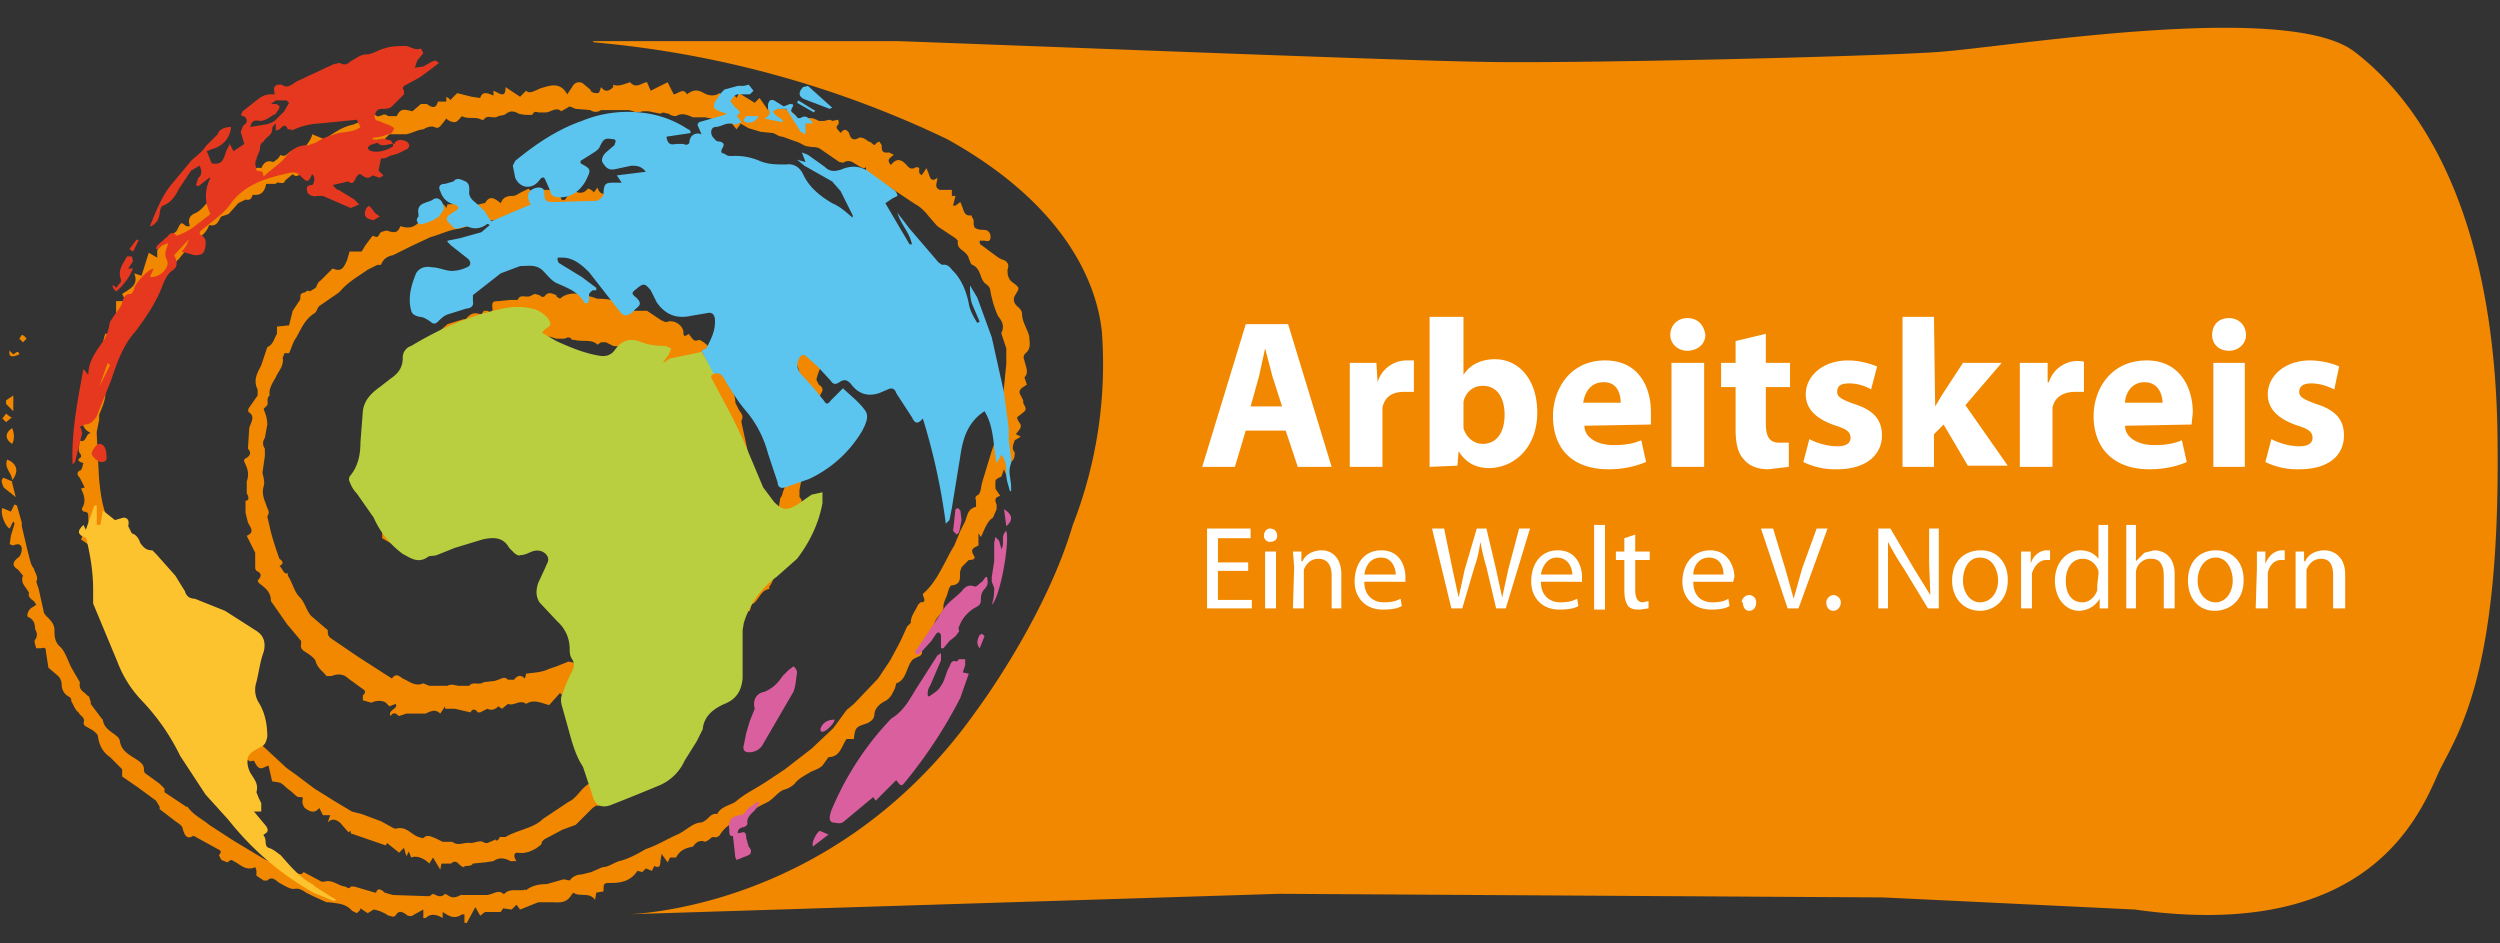
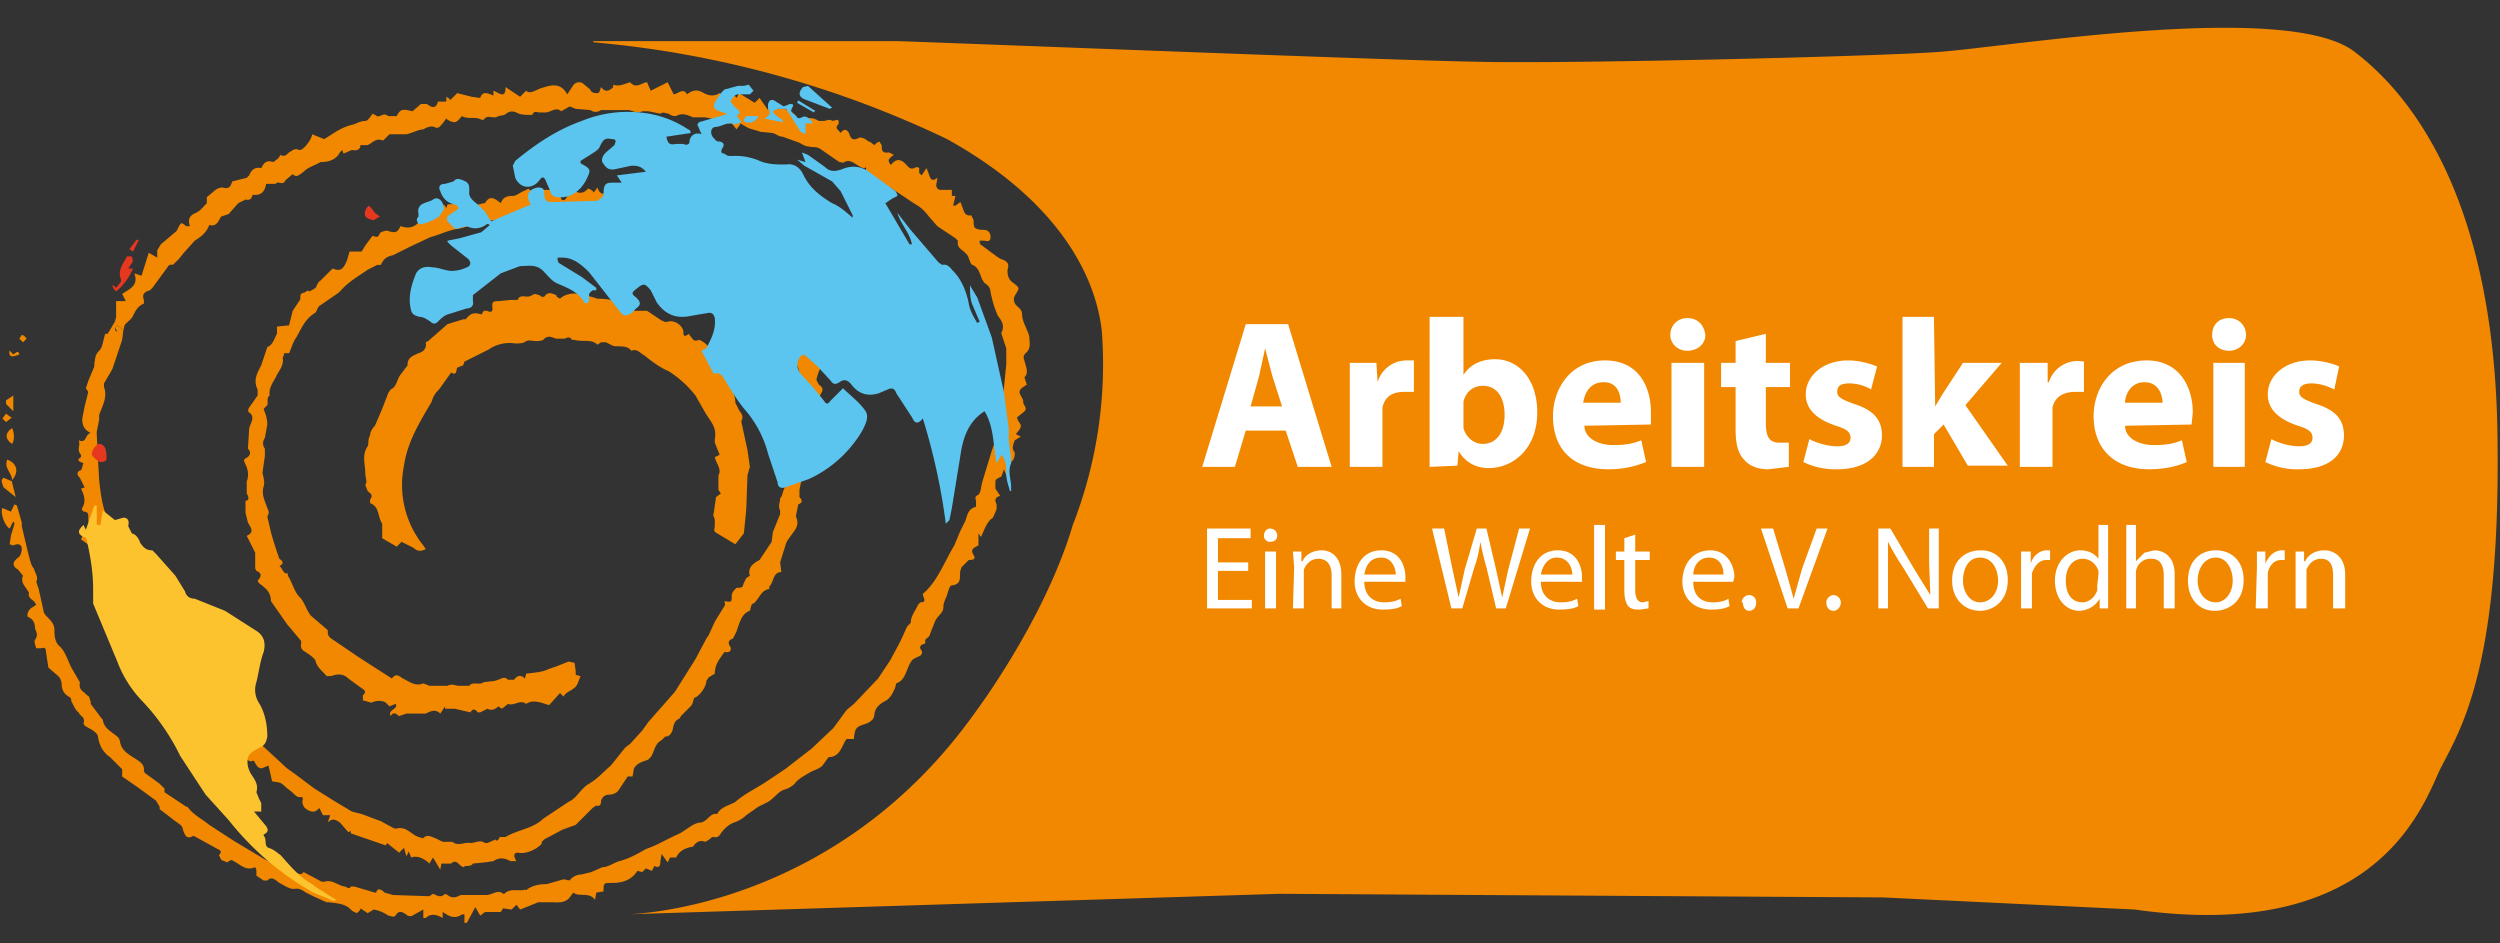
<svg xmlns="http://www.w3.org/2000/svg" viewBox="0 0 206.7 78">
  <rect x="0" y="0" width="206.7" height="78" fill="#333333" stroke="none" />
  <defs>
    <clipPath id="a">
      <path d="M0 78h206.7V0H0Z" />
    </clipPath>
  </defs>
  <g clip-path="url(#a)" data-name="PlacedPDF">
    <path fill="#f18800" d="m10.1 27.2-.4-.3-.2.2c0 .1 0 .3.2.3l.4-.2m21 46.6c.1-.4.4-.3.7 0l.7.2 3 .1.3-.2c.3.1.6.4 1 0l.2.1c.4.3.7.2 1.1 0h2.1c.5 0 1-.5 1.4-.1h.1c.3-.3.6-.3 1-.3h.6c0-.1.2 0 .2 0 .5-.4 1.1-.5 1.7-.5l1.4-.4.5.1c.2-.3.6-.5 1-.5l.8-.2.9-.4c.5 0 1-.4 1.4-.5.8-.2 1.5-.6 2.2-1 .9-.3 1.7-.8 2.6-1.2.7-.3 1.3-1 2-1 .6-.2.7-.8 1.3-.7.3-.6 1-.7 1.5-1 .8-.7 1.7-1.1 2.6-1.7l1.5-1 2.2-1.7 1.8-1.7 1.1-1.5.6-.5 2-2.1 1-1.5.7-1.3.2-.4.5-1.1.3-.3c0-.6.4-1 .6-1.5l.2-.2c.6 0 .2-.4.2-.7 1.2-1 1.8-2.7 2.6-4l.5-1.2.3-.6c.3-.5.2-1.2 1-1.4v-.4c0-.3-.2-.4.2-.6.2-.2.2-.6.3-1l.7-2.3c.2-.7.5-1.3.6-2l.4-1.5c.2-.7 0-1.4.1-2l.2-2v-1.3l-.4-1.2v-.1c.3-.6 0-1-.3-1.4a8 8 0 0 1-.5-1.5c-.2-.7 0-.8-.6-1.2l-.2-.3c-.2-.5-.3-1-.8-1.2-.2-.1-.2-.4-.3-.5 0-.2-.2-.4-.3-.5-.3-.3-.7-.4-.6-1l-.2-.2-1.5-1-.7-.8c-.3-.4-.7-.8-1.1-1l-2.1-1.4-1.4-.7-.2-.3-.4-.3v-.4l-.1.1c-.3 0-.5-.2-.7-.3-.3-.2-.6-.4-1-.2 0 .1-.3 0-.4 0l-1.6-1.1c-.3-.2-.7-.1-1-.2-.3 0-.6-.3-1-.4l-1.1-.4c-.3 0-.5-.2-.8-.3l-1-.1-1-.3-.7-.4c0 .2-.2.3-.3.5l-.4-.5h-.3l-.9-.3-1-.2h-1c-.5-.2-.9-.4-1.4-.1-.1 0-.4 0-.6-.2-.3 0-.4-.2-.7 0l-1-.2h-.5c-.4.2-.7 0-1.1-.1h-2.3c-.3.2-.6.2-.9 0L47.6 9l-.5-.2-.7.4c-.4-.4-.9.1-1.3.1h-.5c-.2 0-.4-.2-.6.2h-.1c-.4 0-.9 0-1.2-.2-.5-.2-.7 0-1 .2l-.5.1c-.4.3-.9-.2-1.2.3h-.2c-.5-.3-1.1 0-1.6-.3-.2.2-.4.5-.6.5a1 1 0 0 1-.7-.3l-.3.4c-.2.2-.3.5-.7.3-.2-.1-.6 0-.9.2-.4 0-.9.3-1.4.4h-1.4l-.5.5h-.1c-.5-.2-.8.2-1.2.4h-.6c0 .3-.2.5-.7.4l-.7.3-.1-.3-.2.2c-.3.6-.9.8-1.6.8-.5.3-1 .4-1.4.8-.4.3-.6.5-.9.2l-.6.5c-.2.5-.6 0-.8.3H22c-.1.7-.5 1-1.1.9-.1.2-.1.5-.6.4l-.6.3-.8.9-.6.2c-.2.2-.3.9-1 .7-.2.6-.7 1-1.2 1.3l-.9 1-.4.5-.4.4-.1.1c-.4-.1-.4.2-.6.4l-1.1 1.5-.2.2c-.4.1-.7.3-.5.8v.3c-.5.2-.7.6-.9 1-.1.3-.5.5-.7.8l-.1.4-.1.8-.8 2.4-.7 1.2v.3c.3.8-.1 1.5-.4 2.3v.4l-.2 1v.2l.1 2 .1 1.8c.1.9.2 1.8.5 2.7 0 .4.3.8.1 1.2v.2l1 2.1.5 1.6.1.3c.2.2.5.3.2.6l.1.3.3.4c0 .4.2.7.5.9l.3.3c0 .5.4.8.6 1.1l.7 1.1.8.7.4.7c.3.7 1 1 1.2 1.7.2.4.9.7 1.3 1l.7.7c0 .8.5 1 1 1.2l1.4 1.4 1 1 .1.1 2.7 2.5.7.5 1.6 1.2 1.6 1 1.5.9.8.2 1.6.6 1.1.6h.2c.8-.2 1.2.5 1.8.7.1 0 .4.2.5 0 .3-.2.6 0 .9.1l.6.3h.8c.5.4 1 0 1.5.1.4 0 .8-.3 1.2 0h.2l.7-.3v.1c.2 0 .3-.2.3-.3h.5c1-.6 2.3-.7 3.1-1.5l.6-.4.3-.2 1.2-.8c.7-.3 1-1.1 1.7-1.5.7-.4 1.2-1 1.8-1.5l1.2-1.5.4-.3 1-1.1.5-.7 2.2-2.5 1.7-2.7.9-1.7.2-.3.5-1.1.8-1.3c.1-.1 0-.3 0-.4.6.1.6.1.6-.5 0-.2.4-.7.5-.6.5 0 .4-.2.5-.4l.2-.4.3-.2c-.2-.6.2-1 .8-1.3l.2-.3.8-1.2.1-.8.6-1.5v-.3c-.2-.4 0-.6 0-1 .2-.2.2-.5.3-.7l.6-1.5v-.2c-.1-.5.2-.8.3-1.3.1-.5.7-1 .2-1.5v-.2c.3-.6.5-1.2.4-1.9 0-.8-.2-1.5-.3-2.3v-.3c.3-.6-.2-1.1-.3-1.7v-.1c.2-.9-.4-1.5-.7-2.2l-.5-1.4c-.7-.5-.8-1.4-1.6-2-.3-.1-.6-.6-.9-1l-.7-.5c-1-.8-2.2-1.5-3.3-2.2-.4-.3-1-.5-1.5-.7l-1.6-.8-.5.1-1-.5c-.4-.3-.7 0-1 0a22 22 0 0 0-2-.5h-1c-.3 0-.6-.5-1 0l-.4-.1-.3-.1-2.2.1h-.9l-2.2.3v-.2l-.2.3c-.9 0-1.6.1-2.4.3l-1.8.5c-.9.1-1.6.5-2.4.7l-1.7.8-1.4.7c-.5.1-.8.3-1 .8h-.3l-.8.4c-.7.5-1.6 1-2.2 1.7l-.2.2-1.6 1.1c-.2.2-.2.5-.4.6-.8.5-1.1 1.3-1.5 2-.3.4-.4.9-.6 1.3h-.4c0 .2-.2.4-.1.5 0 .7-.4 1-.6 1.5-.3.5-.6 1-.5 1.5-.3.2-.1.6-.2.8l-.3.3.1.3a2.7 2.7 0 0 1 .2 1l-.2 1.1c-.2.3-.2.6 0 .9v.6l-.2 1.4c.1.4.2.8.1 1.1-.2.7.1 1.2.3 1.8.1.2.2.4 0 .7l.3 1.3a29.2 29.2 0 0 0 .7 2.2c.3.2.4.4 0 .6.3.2.3.7.7.6v.2c.4.6.5 1.3 1 1.8.4.4.5 1 .9 1.5l1.4 1.2c0 .3 0 .5.3.7l2.2 1.5 2.8 1.8c.3-.4.5-.3.9 0 .5.2 1 .7 1.7.4l.5.2H37c.4-.2.7 0 .9 0h.9c.3-.4.8 0 1.2-.3l.9-.1.3-.1c.3-.1.5-.3.8 0h.5c.3-.4.6-.4.9-.1l.1-.4c.7-.1 1.3-.1 1.9-.4l.6-.2 1-.4.5.1.1.7v.3l.4.1-.2.5c-.2.7-1 .7-1.2 1.2l-.3-.3-.9 1c-.7-.2-1.3-.5-1.9-.1-.5-.4-1 .2-1.5 0l-.5.4-.3-.2c-.2.2-.5.4-.9.2l-.6.3h-.2c-.3-.4-.5-.2-.6 0l-1.3-.3h-.8v-.2l-.4.6c-.4-.4-.8-.2-1.2 0h-1.6l-.6.2c-.1 0-.4-.5-.7 0-.3-.5.7-.6.4-1l-.5.2-.3-.3c-.3-.2-.8-.2-1.2 0l-.7-.2v-.4c.3-.3.2-.4-.1-.6l-1.1-.8c-.4-.4-.9-.4-1.4-.2H27c-.3-.4-.7-.6-.9-1.2 0-.2-.4-.5-.7-.7-.3-.2-.6-.3-.5-.8V53l-1-1.2-.1-.1-1.4-2c0-.8-.5-1.1-1-1.5l-.1-.2c.3-.3.4-.6-.1-.8l-.1-.2v-1.3l-.7-1.4c.7-.3.3-.7.1-1.1l-.2-.8v-1c.3 0 .3-.3.1-.6v-1c.2-.5.1-1-.1-1.4-.1-.2-.2-.4 0-.5.4-.2.5-.5.2-.8l.1-1.6c0-.4.6-1 0-1.4-.1 0-.1-.3 0-.4l.7-1v-.5c-.4-.8 0-1.4.3-2L22 29l.1-.3c.5-.2.6-.8.8-1.1V27l1-.1.3-1.2.6-.9c.1-.2-.1-.5.3-.6.2 0 .3-.3.5-.1l.5-.3c.1-.2.2-.5.4-.6l1-1c.7.3.9 0 1.2-.7l.2-.7h1l.3-.5.6-.8c.2 0 .4.3.6-.2 0-.1.6-.3.7-.2.6.2.8.1 1-.4 1 .3 1.4 0 2.2-1.2h.4l.3-.6c.2 0 .4.4.7 0l.2.3.1-.3 1.8-.1.4.2.8-.2h.1c.4-.7.8-.4 1.3 0 .2-.5.5-.6 1-.6.3 0 .6-.3.9-.4l.4-.2c.3.4.7 0 1.1.1H46l.4.7c0 .2.3.2.4 0l.5-.8c.5.5 1 .4 1.3 0 .2 0 .4.2.5.3l.3-.4c.3 1 1 .2 1.6.5v.6l1-.6.1.6 1-1 .1.8c.5.4.5.4 1.1.5l.1-.4c.4 0 .8.8 1.2.2l1.6.5c.2 0 .3.3.4.4l.3.3c.5-.1.6.1.7.5.2 0 .3-.2.5-.3l.3.6c.9 0 1.1.6 1.5 1.1.2.4.6.7 1 .6h.4c.3.3.5.2.7-.1v.6l.3.5.6.7 1.2.8s.2 0 .3.2c.3 0 .5.2.4.6 0 .5.2 1 .4 1.4l.5.4v.3c0 .5.2.8.6 1 .5.2.5.4 0 .7l.3.6v.4c-.4.4-.3 1.2.1 1.5.3.1.2.3.1.5a4 4 0 0 0-.3.9l.2.4c.3.2.4.4.2.7a1 1 0 0 0 0 1c.2.6-.3 1-.5 1.4.5.8.5.8 0 1l-.1 1c.2.3.2.9-.2 1.3l-.5.6-.2.2-.3 1.5v.6c.3.3.2.5-.1.6l-.2 1c.2.4.2.8-.2 1.3l-.5.7-.1.2-.5 1.6.1.8c-.7 0-.6.8-1 1.2v.2c-.7.1-.8.8-1.3 1.2-.2 0-.2.3-.3.6-.6.2-.8.8-1 1.4l-.1.3-.3.6c-.3.1-.5.3-.2.7.1.3-.1.5-.5.4-.4.6-.8 1-.8 1.8l-.5.3-.2.3c0 .5-.6 1.3-1 1.4-.1.2-.1.5-.3.7l-.4.4-.4.4-.1.2c-.5.2-.5.6-.6 1-.1.2-.2.5-.6.5l-.3.3c-.6.3-.6 1-.9 1.4l-.2.2c-.5.2-1 .3-1.2.8l-.1.6h-.4l-.8 1.2a1 1 0 0 1-.7.3c-.4 0-.6.2-.7.5 0 .3-.1.5-.4.4l-.3.2-1.4 1.4-1.1.4-1.5.8-.2.2c0 .3-.2.3-.4.5-.5.3-1 .5-1.6.4-.4 0-.3.4-.1.7h-.5c-.5-.3-1-.3-1.4 0l-.7.1-1 .1c-.1.2-.4.2-.7.2v.1c-.2 0-.4-.2-.5-.3-.2-.2-.4-.2-.6 0h-.8l-.1.5-.6-1-.3.5c-.4-.4-1-.7-1.5-.5l-.2-.5-.2.4-.2-.7-.4.4-1-.8-.1.2-2.9-1v-.2l-.2.1-.7-.8c-.3-.2-.6-.4-1 0l.2-.6h-.6l-.3-.6c-.4.5-.8.3-1.2 0a.9.9 0 0 1-.2-.5c0-.3.2-.4-.3-.4-.2 0-.5-.4-.8-.6-.3-.2-.5-.5-.8-.6l-.6-.1-.3-1.3c-.3.1-.6.3-.7.2-.2 0-.4-.4-.5-.6-.2 0-.3.1-.4 0-.5-.2-1.1-.5-1.4-1-.2-.5-.5-1-1-1.1-.3-.1-.4-.3-.3-.7v-.3c-.5-.4-1.2-.6-1.4-1.3l-.4-.1c-.2 0-.4 0-.5-.2l-.8-.7.4-.4-.3-.4-1.2-.8-.2-.2c0-.6-.4-.8-.7-1l-.2-.1c.3-.5.2-.7-.3-1-.3 0-.6-.3-.9-.5 0 0-.1-.1 0-.2.1-.3 0-.5-.2-.7h-.8l-.4-1.3-.3-.4c-.2-.3-.8-.4-.5-1l-.2-.2c-.3.2-.3 0-.4-.2l1-.3v-.2H9c-.5 0-.5-.2-.4-.5v-1.3c0-.2-.2-.3-.3-.5-.2-.1-.4-.2-.3-.6l-.3-.4-1-.7.3-.7c.7.1.8 0 .8-.5-.5 0-.5-.2-.5-.6 0-.3 0-.5-.4-.5 0 0-.2-.2-.1-.3.3-.5.2-1-.1-1.6l.3-.1-.4-.8c-.2-.2-.3-.4 0-.6.2 0 .2-.4.3-.6-.2-.1-.7-.2-.2-.5v-.2c-.4-.4 0-.8-.2-1.2.7.3.5-.5 1-.6-.6-.3-.7-.7-.7-1.2l.2-1 .3-1.2-.2-.3.2-.6.5-1.2V30c.1-.3 0-.6.4-1 .3-.3.3-.8.5-1.4h.2l.6-1 .1-.4v-1.3h.8l-.3-.6c.6-.4 1.4-.7 1-1.7l.6.2.6-1.9.7.4v-.6l.3-.5 1.3-1.1.1-.2c.3-.6.3-.5.7-.2h.3c-.2-.6 0-.9.5-1.1.4-.2.6-.5.9-.8v-.5l.6-.5c.2-.2.5-.3.7-.3.6.2.7-.2.8-.5l1.2-.3.2-.2c.2-.5.5-.7 1-.6.2-.4.4-.7 1-.5l.4-.3.2-.3c.3.2.5 0 .7-.2.2-.1.5-.4.8-.2h.1c.3 0 1-.9 1-1.3l1 .4c.7-.4 1.4-1 2.4-1.2.3-.1.6-.3 1-.3.2 0 .4-.3.6-.6l.2.1c.1 0 .2.2.3.1.3 0 .4-.3.8 0h.7c.3-.6.5-.6 1.3-.4l.7-.6h.5c.5.4.8.3.9-.2h.7V8l.3.2v.1l.4-.4.2-.2L39 8l.7.1c.2-.6.6-.4 1.1-.2v-.4c.5.2 1 .7 1-.3L43 8l.5-.5c.3.3.7 0 1.2-.2.7-.2 1.6-.6 2.2.5l.4-.6c.2-.4.6-.5.9-.3l.6.5c.1.3.4.3.6.3.2 0 .2-.3.3-.5.3.4.6.4 1 0V7c.5.2 1-.1 1.4-.2.5.6 1 0 1.4 0l.3.7 1.4-.7.5 1c.3 0 .8-.6 1.1 0 .5-.4.9-.4 1.4-.1.4.2.8.3 1.3 0l.7.5.3-.3c.1 0 .3 0 .4.2l.2-.4 1.3.8.4-.4.7 1 .1-.5.7.4h.4c.4 0 1 .3 1.1.7l.4.7c.4-.7.8-.8 1.5-.4h.4c.2 0 .5-.2.7 0l.5-.1s.1.3 0 .4c-.3.3 0 .4.2.7.3-.4.5-.3.7 0 .1.4.3.7.8.4.2-.1.6.1.8.3.2 0 .3.2.5.3l.2-.2.2-.1.2.3c0 .4 0 .7.6.6l.4.2c-.5.4-.5.4-.3.8h.1c.4-.5.8-.5 1.3.1.2.2.3.3.6.2.1-.1.3-.1.4 0v.4l.2.2.4-.6.2.5c.1.3.2.7.7.3 0 .4-.3.8.2 1h1v.5h.3l-.2.8h.2l.4-.3.2.5c.1.3.2.7.7.6l.2.4c0 .6 0 .7.6.8.4 0 .7 0 .8.5 0 .4-.1.5-.5.4H81c0 .2 0 .3.2.4l.8.6c.3.2.6.5 1 .6.2.1.5.3.3.8 0 .3 0 .8.5 1.1.5.4.5.4.2.9-.3.4-.2.8.2 1.1.1.1.3.3.3.5 0 .7.4 1.2.6 1.9 0 .4.2 1-.3 1.4-.2.2-.2.4-.1.6.1.5.4 1 0 1.4l.2.6-.3.2c-.3.2-.4.4-.2.7l.2.4v.2c.1.3.4.5 0 .8l-.5.4c0 .3.3.5.3.7 0 .3-.3.5-.4.7l.4.2-.5.3c-.1.3-.3.7 0 1 0 .2 0 .5-.2.7-.3.3-.4.8-.3 1.3l-.1.1-.3-.7-.2.6c-.2.1-.5.2-.5.4v.6l.4.6c-.4.1-.5.3-.3.7v.4l-.3.7c-.5.3-.7 1-1 1.6l-.2-.3v1c-.4.2-.7.3-.4.8.2.3 0 .4-.4.4l-.6.6-.1.3c-.1.4.2 1.1-.7 1.2-.2 0-.3.5-.4.8-.1.3-.3.6-.3 1 0 .5-.5.7-.7 1.2l-.4 1c0 .2-.2.3-.4.5v.3c-.3.1-.6.2-.3.6.1.2 0 .4-.3.5l-.4.2c-.6.6-.5 1.7-1.4 2l-.1.4c-.2.4-.3.7-.7 1-.4.2-.9.5-1 1.1 0 .4-.2.6-.6.8-.9.3-1 .3-1.1 1.3H70c-.4.5-.5 1.5-1.5 1.5l-.5.7c-.3.3-.8.4-1.1.6-.5.3-.9.5-1.2.9a2 2 0 0 1-.9.5c-.5.2-.8.7-1.3 1l-.8.4-1 .7c-.3.3-.7.5-1 .6-.5.2-.8.5-1.1.9-.1.2-.3.4-.6.3-.2 0-.3.2-.5.3l-.2.1c-.5-.2-.8.1-1 .4-.6.1-1.1.3-1.4.9h-.5l-.2.4-.5-.7-.1.6c0 .4-.1.6-.5.4l-.2.4-.5-.2-.3.3-.4-.1c-.5.8-1.3 1-2.1 1-.7 0-.7 0-.7.7l-.6.1-.1.6c-.5-.7-1.3-.2-1.8-.6l-.3.4c-.4.5-1 .4-1.4.4h-1.2l-1.5.6-.3-.4-.4.4-.7-.1-.2.3h-1.2c-.2 0-.3.2-.5.3l-.4-.7-.7 1.3h-.2v-.7h-.2c-.6.4-1 .2-1.6-.2v.5c-.5-.3-1-.4-1.4 0H35v-.7l-.9.5c-.1.1-.4 0-.4 0-.4-.3-.7-.5-1 0-.2.2-.4 0-.6 0a3 3 0 0 0-1.2-.5l-.5.3-.6-.4c0 .2-.2.3-.3.4l-.4-.2c-.5-.6-1.2-.6-1.9-.7H27l-1.1-.5-.6-.3c-.3-.2-.6-.4-1-.3-.4 0-.8-.3-1.2-.5-.3-.2-.6-.6-1-.2h-.3l-.6-.4V72a1 1 0 0 0-.1-.3c-.7.3-1.1-.1-1.6-.4-.4-.2-.3-.3-.7 0l-.5-.2-.2-.4c.3-.3.1-.4-.1-.5l-2-1.1c-.5.3-.7.1-.9-.6 0-.2-.3-.4-.6-.6l-1.3-1v-.2l-.3-.5-1.5-1.1-1.3-.9v-.6l-1-1c-.6-.4-.9-1-1-1.7 0-.2-.3-.4-.4-.5L7 60l-.1-.2c.2-.5-.3-.6-.4-.9-.3-.2-.4-.6-.6-.9 0-.1 0-.3-.2-.4-.4-.2-.6-.6-.6-1a1 1 0 0 0-.4-.8l-.7-.6-.2-1.3c0-.3-.1-.4-.4-.3H3c-.1-.3-.2-.6-.1-.7.2-.3.2-.5 0-.9 0-.4-.1-.8-.6-1-.1-.1 0-.6.4-.8L3 50l-.2-.3c-.3-.2-.5-.4-.4-.7l-.2-.3c-.2-.3-.5-.6-.3-1.1l-.4-.5c-.5-.3-.5-.6 0-1 .2-.1.3-.5.3-.7 0-.4-.3-.5-.7-.3L.8 45l.1-.7.3-1-.1-.2-.3.6C.4 43.5 0 42.4.2 42l.7.3.3-.6.2.1.4 1.4v.3l.4 1.7.2.8c.1.4.2.8.4 1 .1.4.4.7.2 1.1l.2.6.4 1.8c0 .2.2.4.3.5.3.3.6.6.6 1.1 0 .4 0 1 .5 1.4.4.4.6 1.1.9 1.7l.7 1.2v.1c-.1.6.4.7.6 1 .2 0 .2.3.3.5v.2l.9 1.2.1.1c.1.8.8 1 1.3 1.5l.1.2c.1.9.8 1.2 1.4 1.6.3.2.6.4.6.8 0 .1 0 .3.2.4l1.1.8.4.4v.3l1.8 1.2h.1c.5.7 1.2 1 1.8 1.5l2 1.3 2.5 1.5 1 .5s0 .1 0 0c.7-.2 1 .5 1.6.7.3 0 .5.2.7-.1l1.5.8h.2c.7-.2 1.1.3 1.7.4.2 0 .3.3.5 0h.3l1.7.5" />
    <path fill="#f18800" d="M57 27.7c.3.3.3.6.8.4.1 0 .6.3.8.6l.5 1.1c.4.7.7 1.4 1.2 2 .3.5.5 1 .5 1.5l.3.6c.2.3.4.5.2.9v.1l.5 2.3.2 1.4-.2.7-.1 2.8a80.9 80.9 0 0 1-.2 2l-.7.9-1.5-.9c-.4-.2-.2-.4-.2-.6V43c0-.2-.2-.4-.1-.5l.2-1.4.4-.3-.2-.3v-1.2c.3-.5-.2-1-.3-1.5l.4-.2-.4-1v-.3c.2-1-.4-1.5-.8-2.2l-.8-1.4a8.8 8.8 0 0 0-2.2-2c-.7-.3-1.4-.8-2-1.3-.4-.2-.6-.6-1.1-.4-.4-.5-1-.3-1.5-.4l-.6-.3h-.4l-.3.2c-.5-.5-1.2-.2-1.9-.4h-.2c-.2-.3-.4-.2-.6-.1H46c-.4-.1-.6-.3-1 0-.1.2-.5.2-.7.2-.3 0-.5-.1-.8 0-.2.2-.6.2-.9.2a3 3 0 0 0-2.2.5l-2 1-.1.3-.5.2c-.1.2 0 .7-.5.4l-1 1.4a2 2 0 0 0-.6 1c-1 1.7-2 3.3-2.3 5.3a8 8 0 0 0 1.6 6.6l.2.3c-.4.2-.7.2-1-.1l-1-.5-.4.4-1.2-.7v-1.2c-.4-.6-.2-1.4-1-1.7v-.3c.3-.4 0-.5-.2-.7l-.2-.5c.2-.3 0-.6 0-1 0-.7-.3-1.5.2-2.2.1-.2 0-.6.2-.9 0-.3.2-.6.4-.8l.6-1.4.5-1.3.2-.3c.5-.2.5-.8.8-1.2l.6-.8V30c.1-.5.5-.6.9-.8.4-.1.7-.4.6-.9l.2-.1 1.6-1.4 1.3-.4h.2c.4-.5.7-.6 1.3-.4l.2-.3h.3c.3.2.5 0 .4-.3 0-.4 0-.5.5-.5l1-.1h.6c.2-.5.6-.2 1-.3l.4-.2.4.1c.2.2.4.2.5 0 .3-.3.6-.1.9 0 0 .2.2.2.3.3.5-.5 1.6-.6 2.1-.1v-.2l.7.2.3.1c.8 0 1.6.1 2.3.6l.7.4h1.1l1.2.8c.1 0 .3.2.5.1.6-.2 1.4.4 1.3 1l.1.2.4-.2M1 39.7c0-.6-.7-1-.4-1.7.8.3 1 1 .4 1.7m.3 1.4-1-.8c-.1-.3-.3-.6 0-.8l.7.3v.1l.3 1.2M1 36.7c-.6-.4-.6-.9 0-1.3.2.4.2 1 0 1.3m.1-3.9V34l-.6-.6v-.3l.6-.4M1 34.5l-.5.4-.3-.3.3-.4.4.3M.8 29l.3.3c.2-.1.4-.4.5 0-.7.3-.9.2-.8-.4m1.4-.9-.3.3-.3-.3.2-.3c.2 0 .3.2.4.3m7.9-.8c-.2.1-.3.3-.4.2l-.2-.3.2-.2.4.3" />
-     <path fill="#b9cf40" d="m58 29.1-2.4.5c-.3 0-.5.3-.8.4l.5-.7.2-.5-.5-.2c-.8 0-1.5-.1-2.2-.4-.6-.2-1.2-.1-1.7.4l-.4.5c-.3.3-.7.4-1.2.3-1.2-.2-2.4-.7-3.5-1.2l-1.2-.7.3-.3c.5-.3.5-.4.2-.9-.4-.4-.8-.7-1.4-.8-1.2-.3-2.4 0-3.5.3-2.3.6-4.4 1.6-6.4 2.8a1 1 0 0 0-.7 1c0 .8-.4 1.3-1 1.7l-.9.7c-.7.5-1.3 1.1-1.4 2l-.2 2.6c0 1-.2 2-.9 2.8 0 0-.1.3 0 .4.1.3.3.7.6 1l1.4 2a7.4 7.4 0 0 0 2.4 3c.6.3 1.2.8 2 .3.2-.2.5-.1.8-.2l.5-.2 1-.4 2.3-.7c.9-.2 1.7-.2 2.2.7l.4.4c.1.1.4.3.5.2.4 0 .7-.2 1-.3.5-.2 1 0 1.2.3.3.4 0 .7-.1 1l-.6 1.3c-.2.6-.2 1.1.1 1.6l1.5 1.6a3 3 0 0 1 1 2.2c0 .3 0 .6.2.9.2.3.2.6 0 1a12 12 0 0 0-.8 1.9c-.2.3-.1.8 0 1.1l.5 1.8c.3 1.1.6 2.2 1.2 3.1l.3.9.5 1.5c.2.8.7 1 1.4.8a184 184 0 0 0 4.2-1.7 4 4 0 0 0 2-2l1-1.6.5-1c.1-1.1.9-1.7 1.8-2.1 1-.4 1.4-1.1 1.5-2.1v-4l.1-.6a7.4 7.4 0 0 1 2.7-3.8l1.7-1.5c1-1.3 1.8-2.9 2.1-4.6v-.9l-.9.2-1.3.9c-.8.4-1.1.4-1.8-.3l-.9-1.2-1.6-3.8c-.8-1.8-1.7-3.4-2.6-5.1-.2-.3-.1-.4.2-.5" />
    <path fill="#fdc32f" d="M26 73.2c-1.2-.6-2-1.6-2.8-2.5-.3-.2-.6-.5-1-.6-.4-.2-.1-.7-.4-1V69c.4-.2.4-.4.2-.7l-1-1.2h.6v-.7l-.2-.4-.2-.5c.2-.7-.2-1.1-.5-1.6-.2-.4-.3-.8-.2-1.3.2-.4.6-.6 1-.8.4-.2.5-.4.6-.9 0-1-.2-2-.7-2.8a2 2 0 0 1-.2-1.7c.2-.8.3-1.7.6-2.5.2-.8 0-1.4-.7-1.8l-2.5-1.6-2.5-1c-.4 0-.7-.2-.8-.6l-.8-1.3-1.6-1.8-.3-.3c-.5 0-.7-.2-1-.6-.1-.3-.3-.7-.7-.8l-.3-.6c.1-.4 0-.7-.4-.7l-.7.2-1-.8-.2 1.2H8v-1.6h-.2a1453.8 1453.8 0 0 0-.7 2l-.2-.4c-.5.5-.5.7 0 1 .2 0 .3.2.3.4.3 1.3.5 2.6.5 3.9v1.2l2 4.8a9.5 9.5 0 0 0 2 3.2 18 18 0 0 1 3.2 4.6l2.1 3.2 1.9 2.1a24 24 0 0 0 7 6l1.7.7.2-.1-.5-.3-1.4-.9" />
    <path fill="#1d1d1b" d="M32.5 12Z" />
-     <path fill="#da5f9f" d="m82.8 45.4-.2-.7-.3-.3-.1.5v1.5l-.2 1.3v.4l.2.5c0 .4 0 .8-.2 1.4.7-.6 1.5-5.2 1.2-6.1-.5.4-.1 1-.4 1.5m-3 9.6v-.5h-.5l-.2.2c-.5-.2-.5.3-.7.6-.2.4-.3 1-.6 1.4-.2.4-.6.6-1 .9l-.1-.1c0-.3 0-.5.2-.8l.9-2.1V54l-.3.2-1.4 2.2c-.7 1-1.2 2.3-2.4 3a24.6 24.6 0 0 0-5 7.7c-.1.4-.2.7.1.9.3 0 .7.2 1-.1l2.4-2 .2.3 1.7-1.7c.3.4.4.6.7.2a39 39 0 0 0 4.6-7l.7-2-.5-.1.2-.6m-14.2.1-.4.3-.5.5c-.4.6-.8 1-1.5 1.3-.6.1-1 .6-.8 1.4l-.4 1-.3 1-.2 1c-.1.3 0 .6.4.6.6 0 1-.3 1.2-.7l2.5-4.3c.2-.5.2-1 .3-1.6 0-.1-.1-.4-.3-.5m15.9-7.4-.3.4c-.2.1-.4.4-.6.4-.5-.2-.8 0-1.1.4-.6.6-1.3 1-1.7 1.8l-2 3h-.1v.4h.3l1-1.1.4-.6c.2-.2.3-.1.4.1v1.1h.2l.5-.6.5-.4.3-.4c0-.1-.1-.3 0-.4a3 3 0 0 1 1.4-1.6c.4-.2.4-.4.4-.7 0-.3.1-.6.3-.8.3-.3.3-.6.2-1h-.1M62 66.7c-.3.3-.5.7-.8.7-.8.1-1 .5-.9 1.2 0 .3 0 .6.3.5l.2 1.8.1.2 1-.4c.2-.1.3-.4 0-.7l-.2-.7c0-.2 0-.4-.2-.5l-.5.1c0-.3.1-.4.4-.5.2 0 .4-.2.4-.3-.1-.5.3-.8.6-1.1l.4-.6-.2-.1-.5.4M79.3 44l.2-1-.1-.8-.2-.2-.2.1-.2 1.8.3.3.2-.2M67.2 70l1.3-1-.7-.3c-.2 0-.7.9-.6 1.2m.7-9.8c-.1.2-.1.4.1.4.3 0 1-.7 1-1-.5 0-.9.2-1.1.6M83 42l.2 1.5c.6-.5.5-1-.2-1.4m-1.8 10.3-.2.1c-.2.4-.3.7 0 1.1l.4-1-.2-.2" />
    <path fill="#5bc5ef" d="M59 30.9c.4-.1.6 0 .8.3.6 1 1.2 2 1.9 2.8a9 9 0 0 1 1.8 3.5l.8 2.4c0 .4.3.5.6.4l2-.7a10 10 0 0 0 4.4-4c.3-.6.6-1.2.2-1.7-.5-.7-1.2-1.2-1.8-1.8l-1 1c-.3.4-.4.3-.6 0l-.9-1.1-1-1.1c-.3-.4-.4-.8-.1-1.3.1-.2.3-.4.6-.1l.9.8 1.1 1.2c.2.3.4.3.7.1.3-.2.6-.3 1 .2.6.8 1.4 1 2.3.7l.7-.3c.4-.2.6 0 .7.3l1.3 2c.2.4.4.7.9.1a52 52 0 0 1 1.9 8.7l.3-.3.2-1 .7-4.3c.2-1.4.6-2.8 2-3.7.8 1.3.7 2.8 1 4.3l.4-.7c.4.5.4 1 .4 1.6 0 .5.2 1 .3 1.4h.1v-.3c0-.7-.3-1.3 0-2v-.4l-.2-1.5v-1l-.4-3-1-4.5-1.2-3.3-.6-1c0 .6 0 1.1.2 1.6l.6 1.4-.2.1c-.3-.5-.6-1-.7-1.6-.2-1-.6-2-1.3-2.7-.2-.2-.4-.6-.9-.5l-.3-.2-2.4-2.8-1-1.3c.3 1 1 1.6 1.2 2.6h-.2l-2-3.4.6-.4.4-.2c0-.1-.1-.4-.3-.5l-2.2-1.6c-.7-.4-1.4-.4-2.1-.1-.6.2-1 .2-1.4-.2l-1.4-1-.5-.2.3.8-.7-.2.6.5 2.3 1.3.7.8 1 2v.2c-.6-.5-1-.9-1.7-1.2-1-.6-1.9-1.3-2.4-2.4-.3-.6-.8-.9-1.4-.8-.8 0-1.5 0-2.2-.3a5 5 0 0 0-2.3-.4c-.2 0-.4 0-.6-.2-.3 0-.3-.2-.2-.4.2-.3.2-.5-.2-.6-.1 0-.3 0-.4-.2-.4-.3-.4-.9 0-1 .6 0 1-.5 1.7-.2l.5-.2-.2-.3-.2-.2c.4-.3.3-.4-.1-.7l-.4-.5c.1-.3.4-.6.6-.6h1l.3-.3-.4-.5-.4.1H61l-1.1.3-.3.3-.4.6c-.3.5-.2.7.3.9l.6.2-.2.1-2.1.6s-.2.2-.1.3l.3.7c-.5-.2-1 .1-1 .7-.1.2-.3.2-.5.1h-.6c-.5.1-.7 0-.8-.6l2-.3c0-.2-.1-.3-.2-.3a8.5 8.5 0 0 0-4-1.4 10 10 0 0 0-4.8.7c-2 .7-3.8 1.9-5.5 3.3l-.2.4.2 1c.4.9 1.4 1 2 .2.2-.3.4-.3.5 0l.4.9c0 .3.2.4.5.5 1 .1 1.8-.3 2.4-1.3.5-1 .5-1-.4-1.5v-.2l.8-.5c.3-.2.7-.4.8-.7.3-.6.4-.7 1-.6.1 0 .3 0 .3.2l-.1.3-.7.6c-.2.2-.4.5-.3.8.2.3.4.7 1 .6l1.4-.3c.4 0 .8 0 1.2.5l-2.4.3.4.6h-.5c-.8 0-1 0-1 1l-.1.2-.4.3-3.5.1c-.7 0-.9 0-.9-.8 0-.3-.2-.4-.5-.4-.8.1-1.1.7-.6 1.4 0 0 0 .1 0 0l-3.3 1.4-.5-.8-.5-.5c-.3-.3-.9-.6-.8-1.2 0-.4 0-.6-.3-.8-.3-.1-.7-.4-1 0l-.7.2c-.4 0-.6.2-.4.6.2.6.6 1 1.2 1.1l.3.2s0 .2-.2.3l-.6.4c-.2.2-.2.4 0 .6l.5.5h.2l.8-.2c.6.3 1.2.2 1.7-.2l.2.1-.7.6-1.8.5-1 .2v.1l.3.3 1.4 1.1c.3.3.2.6-.1.7a3 3 0 0 1-1.2.3c-.6 0-1.1-.3-1.7-.3-.5-.1-1 0-1.3.5-.4 1-.7 2-.4 3.1.1.3.3.4.7.5.3 0 .6.2.9.4.2.2.4.2.6 0 .2-.2.5-.5.8-.6l1.6-.5c.3 0 .6-.2.5-.6v-.5l2.3-1.8L43 22c.7 0 1.4-.2 2 .5.3.3.6.7 1 .9.9.4 1.8.7 2.3 1.6.2.2.4 0 .4-.2v-.4c0-.2.2-.3.3-.4h.3v-.2l-1.2-.9-1.8-1.1c-.2-.1-.2-.3-.2-.5h.4c.9 0 1.6.6 2.2 1.2l2.5 3.2c.3.4.5.5 1 .2l.4-.4c.4-.3.4-.5 0-.9-.4-.3-.4-.4 0-.7.6-.5.7-.5 1.2.1l.5 1c.7 1 1.6 1.4 2.9 1.1l1.2-.2c.4-.1.6 0 .7.4.1 1-.3 1.7-.7 2.5l-.4.2" />
    <path fill="#5bc5ef" d="M34.5 18.3c0 .2.3.3.5.2.4-.1.9-.3 1.3-.6l.4-.6c0-.7-.5-1.1-.9-.8-.4.3-1.4.2-1.2 1.2v.2c-.1.1-.2.3-.1.4M64.8 10l-.7-.5-.2-.3.4-.2h.7l1.2 1.9.4.2v-.9h.6c-.2-.4-.6-.7-.9-.5-.2.1-.3.1-.4 0-.1-.3-.7-.3-.4-.8.2-.3 0-.3-.2-.3l-.5.2-.8-.5c-.3-.1-.4 0-.5.3V9c.3.3.1.6-.3.8l1.5.3v-.2m1.8-1.7 2.1.8.2-.1-2-1.8-.4.1c-.4.4-.4.8.1 1m-4.8 1.4-.2.3v.1c.4.3 1 .1 1.2-.4h-1m5.6-.5L66 8.3l-.1.2 1.4.8.1-.2" />
-     <path fill="#e6381f" d="m8.9 30 .2.2-.9 1.8.7-2m12.6-20c.4 0 .8-.3 1.1-.5.2 0 .3-.3.4-.4.2-.3.1-.4-.2-.5h-.4l.4-.3h.9l.2.2-.4.7-.8.8a2 2 0 0 1-.8.3l-1.2.2c.1-.5.3-.6.8-.5m2.6.8a6 6 0 0 1 2.4-.6l3-.3.3.6c-.5.4-1.2.4-1.8.5-.7.2-1.3.4-1.9.8l-.6.2c-.8 0-1.4.3-1.9 1-.5.6-1.2 1-1.8 1.6l-.1-.4-.5-.1c0-.3-.2-.6 0-.9 0-.3.3-.6.3-1 0-.2.1-.4.3-.5.2-.4.7-.5.7-1 0-.2.1-.3.3-.5v.6l.3-.1c.3-.3.5-.5.7 0h.3M6.8 35.6l-.2-.3.4-.2c.4 0 .7-.2 1-.7l1.2-3c.5-1.5 1-2.9 2-4 .9-1.2 1.7-2.4 2.2-3.7.2-.5.4-1 .8-1.3.5-.3.5-.7.2-1.3l1.2-1.3a2 2 0 0 1-.6 1l1.1.3c.7 0 .8-.2.9-.8V20c0-.2-.1-.4-.3-.5-.2-.1-.3-.3 0-.5l1-.8c.5-.4 1-.8 1.4-1.4 1.2-1.6 3-2.1 4.8-2.5.5-.1.7 0 1 .3.5.5.6.5.9-.2.3.2.2.8 0 .9-.4 0-.5.2-.4.5 0 .3.5.5.8.4h.5l2.3 1 .7-.3-.4-.4-1.3-.8c-.2 0-.3-.2-.5-.4l1.3-.3c.6.5.5-.6 1-.6.3.2.6.5 1 .1l.6.2.3-.2-.4-.4.2-1c.2 0 .4 0 .7-.2l.7-.2.8-.4c.2-.2.2-.4-.1-.6-.4-.2-.8-.2-1 .2h-.1v.2c-.6.4-1.5.6-2 .3l-.1-.2.2-.2.6-.2c.4.4.8.1 1.3.1l-.2-.3c-.3 0-.7-.3-1 0l-.5-.1v-.1l.7-.1.9-.3.2-.4-.3-.2-1-.4c-.2 0-.4-.2-.3-.5.1-.4.3-.5.6-.5s.6 0 .8-.2l1-1v-.3c-.2-.3 0-.4.2-.5l1.1-.6a37.4 37.4 0 0 0 1.6-1.2L36 5l-.3.1-.7.4-.7.1.2-.6.5-.6-.2-.4c-.4.2-.8-.1-1.2-.2-.6 0-1.2 0-1.8.2-.5.1-1 .5-1.5.5s-.8.3-1.2.5c-.3.2-.5.5-1 .2l-.5.1-3 1.4c-.4.2-.8.7-1.3.3H23c-.5.1-.3.5-.3.8h-.3c-.5 0-.8.2-1.2.5l-1 .8c-.2.1-.2.3-.3.4l.4.2c.2.3.1.5-.2.7l-.2.5.3 1-.9.6-.3-.6-.3.6c-.2.6-.3 1.2-1.2 1l-.4-1 .5-.2a2 2 0 0 0 1.5-1.8c-.5 0-1 .2-1.1.6l-1 1c-.3.5-.8.8-1.2 1.2l-1.5 1.8c-.7.8-1.1 1.7-1.5 2.6l-.4 1h.1c.4-.2.6-.5.7-1 0-.2.1-.7.3-.7.7-.3 1-.8 1.3-1.4l1-1.5.7-.4c.2.4.2.8-.1 1l-.2.6.2.1.9-.7h.1c-.5 1-.5 2 0 3l-1.3 1c-.5.4-1 .6-1.5.8-.2-.3-.5-.3-.7 0l-.9.8-.1.2v.1c.2 0 .4-.2.5-.3l.5-.2c-.1.5-.4.8-.1 1.4.3.6-.6 1.5-1.4 1.4l.3-.7c-.5.1-1.4 1.1-1.6 1.6 0 .2-.2.5-.3.5-.6 0-.6.5-.8 1l-.5.7-.4.6c-.1.5-.2 1-.5 1.5-.6.9-1.3 1.7-1.3 2.9l-.4-.5c-.5 2.7-1 5.2-.9 7.9l.2-.2.6-2.4-.1-.3" />
    <path fill="#e6381f" d="M11 22.2h-.4l.4-.6-.1-.4h-.4c-.3.6-.8 1.1-.5 1.9v.2l-.4.5-.2-.2h-.1c0 .2.2.4.3.5a5 5 0 0 0 1.4-1.9M8.2 36.7c-.2 0-.7.6-.6.9.1.2.4.5.7.6.2 0 .6 0 .5-.5 0-.6-.2-1-.6-1m22.5-19.5-.2-.2-.2.2c-.3.6-.1.9.6 1l.5-.3-.4-.3-.3-.4m-19.2 2.7-.2-.1-.6.8.3.2.5-1" />
    <path fill="#f18800" d="M49 3.4h25.2c6 .2 41.1 1.6 47.8 1.7 6.6.2 32.5-.4 38.2-.8 5.8-.4 29-4.3 34.5 0 5.5 4.2 11.7 13.5 11.8 32.4.2 19-3.2 23.8-4.8 27-1.5 3.3-5.5 14.3-25.2 11.5l-20.8-1-49.9-.3-54.1 1.7s17.2-.1 29-16.8c0 0 5.7-7.6 8-15.4a36.5 36.5 0 0 0 2.4-16c-.5-4.6-3.6-10.8-12.8-15.9a84.8 84.8 0 0 0-29.2-8" />
    <path fill="#fff" d="m106 33.6-.8-2.5-.6-2.3-.5 2.3-.7 2.5Zm-3 2-.9 3h-2.7l3.6-11.8h3.5l3.6 11.8h-2.8l-1-3Zm8.6-2.7V30h2.2l.1 1.6a2.5 2.5 0 0 1 2.4-1.8h.6v2.6h-.8c-1 0-1.6.4-1.8 1.3v4.9h-2.7ZM121 35v.4c.2.7.8 1.3 1.6 1.3 1.1 0 1.8-.9 1.8-2.4 0-1.4-.6-2.4-1.8-2.4-.8 0-1.4.5-1.6 1.3v.5Zm-2.8 3.6V26.2h2.8V31c.5-.8 1.4-1.3 2.6-1.3 2 0 3.5 1.7 3.5 4.4 0 3-2 4.6-4 4.6-1 0-1.9-.4-2.5-1.4l-.1 1.2Zm15.8-5.3c0-.6-.2-1.7-1.4-1.7s-1.6 1-1.7 1.7Zm-3 1.9c0 1 1.1 1.6 2.4 1.6.9 0 1.6-.1 2.3-.4l.4 1.8c-1 .4-2 .6-3.1.6-3 0-4.6-1.7-4.6-4.4 0-2.2 1.4-4.6 4.3-4.6 2.8 0 3.8 2.2 3.8 4.3v1Zm7.2-5.2h2.7v8.6h-2.7Zm2.8-2.3c0 .7-.6 1.3-1.5 1.3-.8 0-1.4-.6-1.4-1.3 0-.8.6-1.4 1.4-1.4.9 0 1.4.6 1.5 1.4m5-.1V30h2v2h-2v3c0 1.1.3 1.6 1.1 1.6h.8v2l-1.7.2c-.9 0-1.6-.3-2-.8-.5-.5-.7-1.3-.7-2.5V32h-1.2v-2h1.2v-1.8Zm3.6 8.7c.5.3 1.5.6 2.3.6.8 0 1.1-.3 1.1-.7 0-.4-.2-.7-1.2-1-1.8-.6-2.5-1.5-2.5-2.6 0-1.5 1.4-2.8 3.5-2.8 1 0 1.9.3 2.4.5l-.5 1.9c-.3-.2-1-.5-1.8-.5-.7 0-1 .2-1 .7 0 .4.3.6 1.4 1 1.6.5 2.3 1.3 2.3 2.6 0 1.6-1.3 2.8-3.7 2.8a6 6 0 0 1-2.8-.6Zm10.4-2.7.6-1 1.7-2.6h3.2l-3 3.5 3.5 5h-3.3l-2-3.4-.8.8v2.7h-2.6V26.2h2.6Zm7-.7V30h2.3v1.6h.1a2.5 2.5 0 0 1 2.9-1.7v2.5h-.7c-1 0-1.7.4-1.9 1.3v4.9H167Zm11.8.4c0-.6-.3-1.7-1.5-1.7-1.1 0-1.6 1-1.6 1.7Zm-3.1 1.9c0 1 1.1 1.6 2.4 1.6.9 0 1.6-.1 2.3-.4l.4 1.8c-.9.4-2 .6-3.1.6-2.9 0-4.6-1.7-4.6-4.4 0-2.2 1.4-4.6 4.4-4.6 2.7 0 3.8 2.2 3.8 4.3l-.1 1ZM183 30h2.6v8.6H183Zm2.7-2.3c0 .7-.6 1.3-1.4 1.3-.9 0-1.4-.6-1.4-1.3 0-.8.5-1.4 1.4-1.4.8 0 1.4.6 1.4 1.4m2.1 8.6c.5.3 1.5.6 2.3.6.8 0 1.1-.3 1.1-.7 0-.4-.2-.7-1.2-1-1.8-.6-2.5-1.5-2.5-2.6 0-1.5 1.4-2.8 3.5-2.8 1 0 2 .3 2.4.5l-.4 1.9c-.4-.2-1.1-.5-1.9-.5-.6 0-1 .2-1 .7 0 .4.3.6 1.4 1 1.6.5 2.3 1.3 2.3 2.6 0 1.6-1.2 2.8-3.7 2.8a6 6 0 0 1-2.8-.6Zm-84.6 10.9h-2.5v2.4h2.8v.7h-3.7v-6.6h3.6v.8h-2.7v2h2.5Zm1.4-1.6h.9v4.7h-.9Zm1-1.3c0 .3-.2.5-.6.5a.5.5 0 0 1-.5-.5c0-.3.2-.6.5-.6.4 0 .6.3.6.6m1.4 2.6-.1-1.3h.7v.8h.1c.2-.5.8-.9 1.6-.9.6 0 1.6.4 1.6 2v2.8h-.8v-2.7c0-.8-.3-1.4-1.1-1.4-.6 0-1 .4-1.2.9v3.2h-.9Zm8.4.6c0-.5-.3-1.4-1.2-1.4-1 0-1.3.8-1.4 1.4Zm-2.6.6c0 1.2.8 1.7 1.6 1.7.7 0 1-.1 1.4-.3l.1.6c-.3.2-.8.3-1.6.3-1.4 0-2.3-1-2.3-2.3 0-1.5.8-2.6 2.2-2.6 1.6 0 2 1.4 2 2.2v.4Zm7.2 2.2-1.6-6.6h1l.7 3.4.5 2.3.5-2.3 1-3.4h.8l.8 3.4.5 2.3.5-2.3.9-3.4h.9l-2 6.6h-.8l-.8-3.4a20 20 0 0 1-.5-2.1c-.1.6-.2 1.3-.5 2.1l-1 3.4Zm10-2.8c0-.5-.3-1.4-1.3-1.4-.8 0-1.2.8-1.3 1.4Zm-2.6.6c0 1.2.8 1.7 1.6 1.7.7 0 1-.1 1.4-.3l.1.6c-.3.2-.8.3-1.6.3-1.4 0-2.3-1-2.3-2.3 0-1.5.8-2.6 2.2-2.6 1.6 0 2 1.4 2 2.2v.4Zm4.4-4.7h.9v7h-.9Zm3.4.8v1.4h1.2v.7h-1.2v2.5c0 .6.2 1 .6 1l.5-.1v.6l-.7.1c-.4 0-.7 0-1-.3-.2-.3-.3-.7-.3-1.3v-2.5h-.7v-.7h.7v-1.1Zm7.3 3.3c0-.5-.2-1.4-1.2-1.4-.9 0-1.3.8-1.3 1.4Zm-2.5.6c0 1.2.7 1.7 1.6 1.7.6 0 1-.1 1.3-.3l.1.6c-.3.2-.8.3-1.5.3-1.5 0-2.4-1-2.4-2.3 0-1.5.9-2.6 2.3-2.6 1.5 0 2 1.4 2 2.2l-.1.4Zm4 1.7c0-.3.3-.6.6-.6.4 0 .6.3.6.6 0 .4-.2.7-.6.7-.3 0-.5-.3-.5-.7m3.7.5-2.2-6.6h1l1 3.3.7 2.5.7-2.5 1.2-3.3h.9l-2.4 6.6Zm3.2-.5c0-.3.3-.6.6-.6s.6.3.6.6c0 .4-.3.7-.6.7-.4 0-.6-.3-.6-.7m4.3.5v-6.6h1l2 3.4 1.3 2.1-.1-2.7v-2.8h.8v6.6h-.9l-2-3.3a21 21 0 0 1-1.3-2.2v5.5Zm7-2.3c0 1 .6 1.8 1.4 1.8.9 0 1.5-.8 1.5-1.8 0-.8-.4-1.9-1.5-1.9-1 0-1.4 1-1.4 1.9m3.7 0c0 1.7-1.2 2.5-2.3 2.5-1.3 0-2.3-1-2.3-2.5 0-1.6 1-2.5 2.4-2.5 1.3 0 2.2 1 2.2 2.4m1.1-.9v-1.4h.8v1c.2-.7.8-1.1 1.3-1.1h.3v.8h-.3c-.6 0-1 .5-1.2 1.1v2.9h-.9Zm6.4.5v-.3c-.2-.6-.7-1-1.3-1-.9 0-1.4.8-1.4 1.8s.4 1.8 1.4 1.8c.5 0 1-.4 1.2-1v-.4Zm.8-4.1v6.9h-.7v-.8a2 2 0 0 1-1.7 1c-1.1 0-2-1-2-2.5s1-2.5 2.1-2.5c.7 0 1.2.3 1.5.7v-2.8Zm1.5 0h.8v3l.7-.7.8-.2c.7 0 1.7.4 1.7 2v2.8h-.9v-2.7c0-.7-.2-1.4-1-1.4a1.2 1.2 0 0 0-1.3 1.3v2.8h-.8Zm5.9 4.6c0 1 .6 1.8 1.5 1.8.8 0 1.4-.8 1.4-1.8 0-.8-.4-1.9-1.4-1.9-1 0-1.5 1-1.5 1.9m3.8 0c0 1.7-1.2 2.5-2.4 2.5-1.3 0-2.2-1-2.2-2.5 0-1.6 1-2.5 2.3-2.5 1.4 0 2.3 1 2.3 2.4m1.1-.9v-1.4h.7v1c.3-.7.8-1.1 1.4-1.1h.2v.8h-.3c-.6 0-1 .5-1.1 1.1v2.9h-1Zm3.2-.1v-1.3h.7v.8h.1c.2-.5.8-.9 1.6-.9.6 0 1.7.4 1.7 2v2.8h-1v-2.7c0-.8-.2-1.4-1-1.4-.6 0-1 .4-1.2.9v3.2h-.9Z" />
  </g>
</svg>